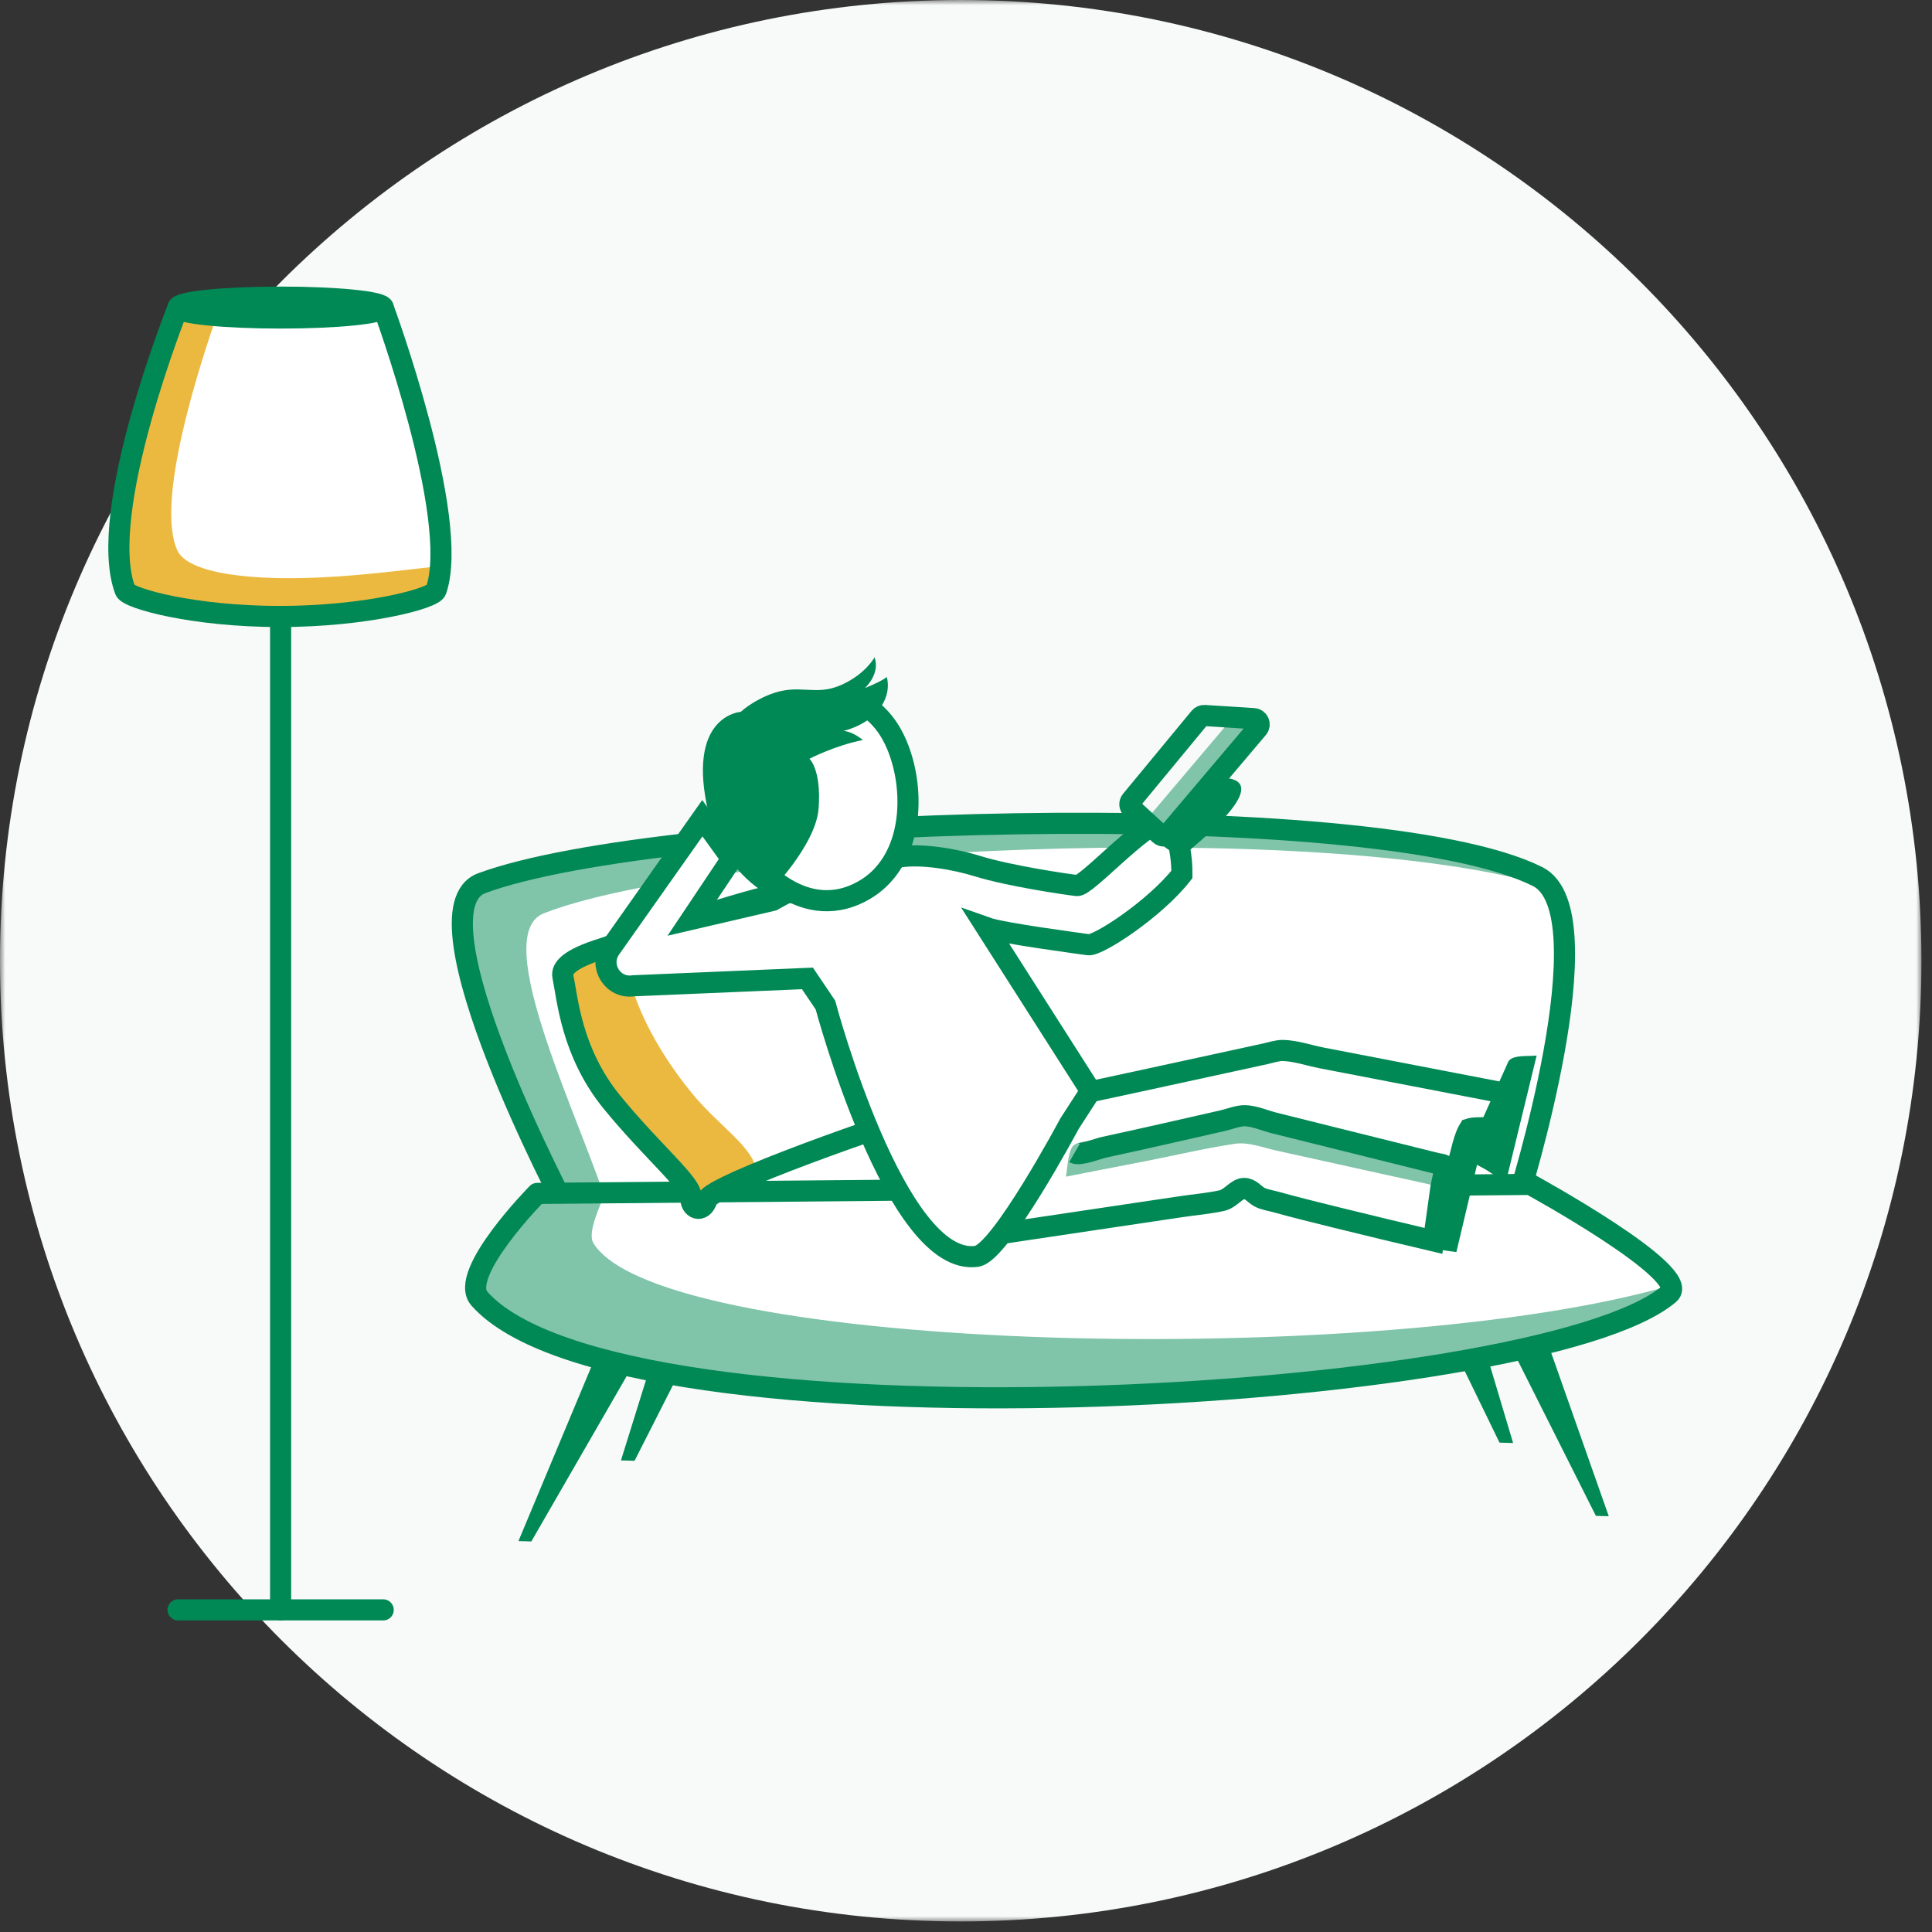
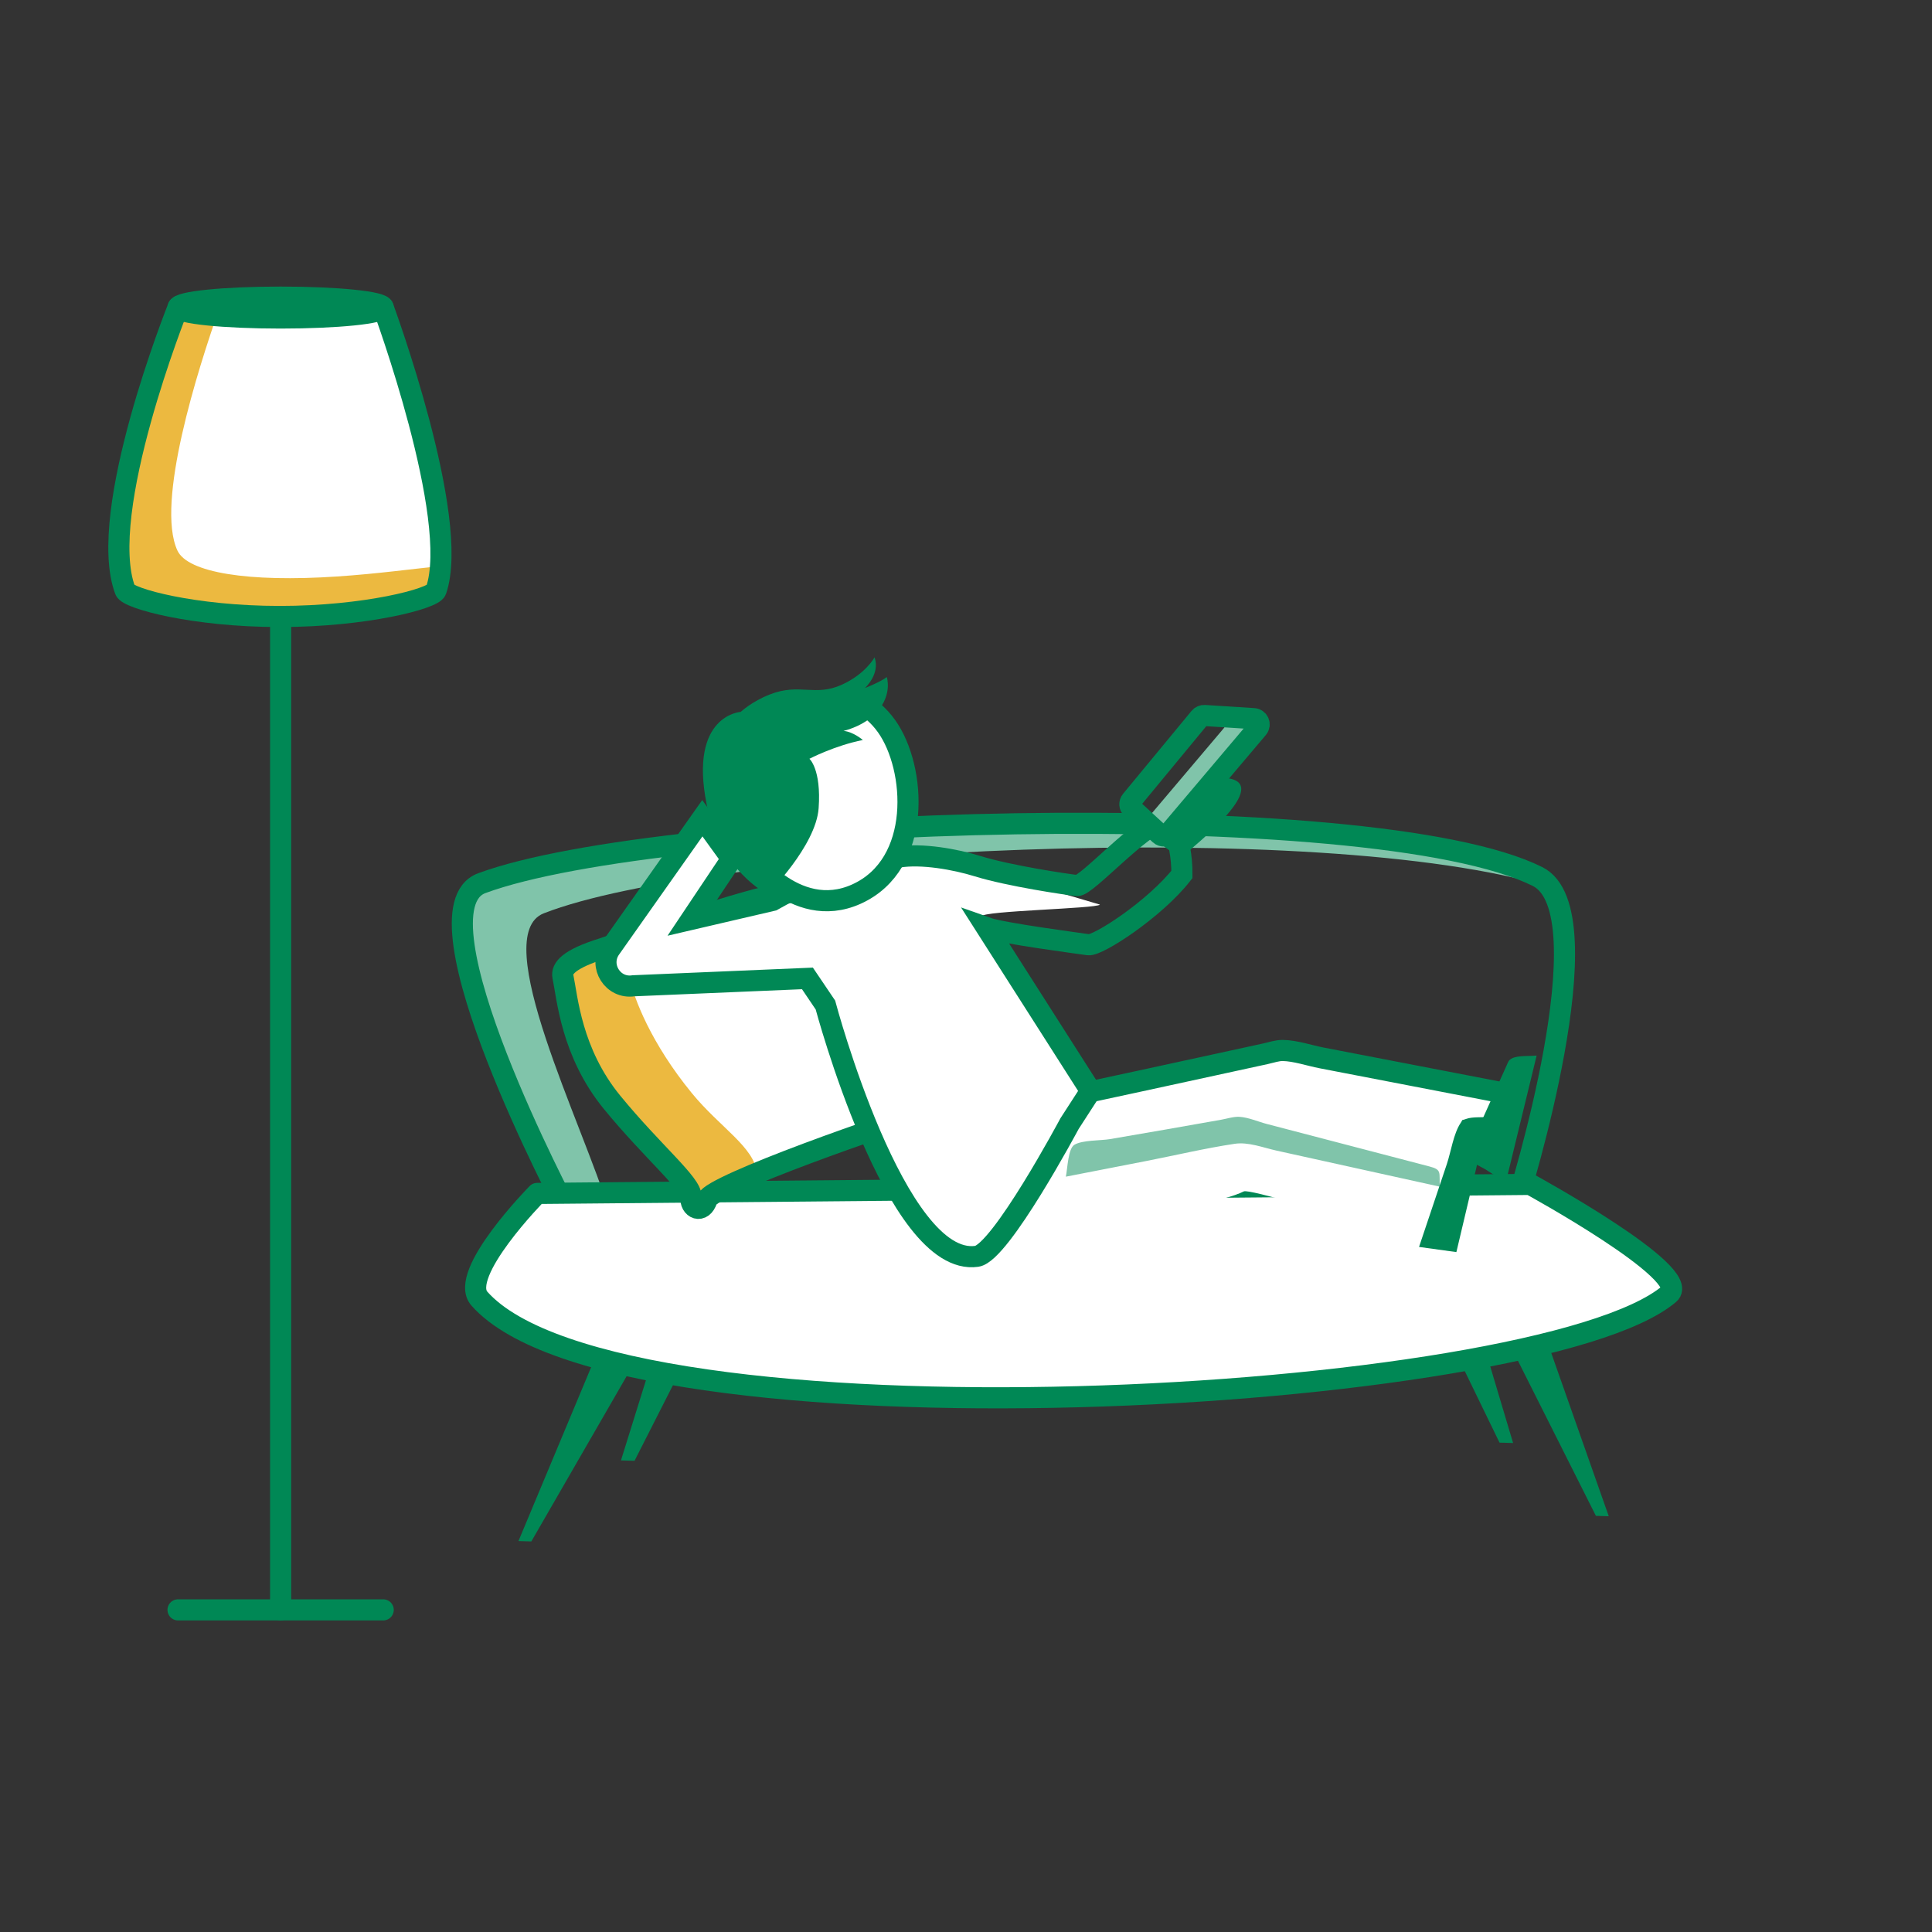
<svg xmlns="http://www.w3.org/2000/svg" xmlns:xlink="http://www.w3.org/1999/xlink" width="183px" height="183px" viewBox="0 0 183 183" version="1.1">
  <rect x="0" y="0" width="183" height="183" fill="#333333" stroke="none" />
  <title>illu_sofa-und-lampe-im-kreis_duotone</title>
  <defs>
    <polygon id="path-1" points="0 0 182 0 182 182 0 182" />
  </defs>
  <g id="Symbols" stroke="none" stroke-width="1" fill="none" fill-rule="evenodd">
    <g id="Group-74">
      <g id="Group-3">
        <mask id="mask-2" fill="white">
          <use xlink:href="#path-1" />
        </mask>
        <g id="Clip-2" />
-         <path d="M182,91 C182,141.258 141.258,182 91,182 C40.742,182 0,141.258 0,91 C0,40.742 40.742,-0 91,-0 C141.258,-0 182,40.742 182,91" id="Fill-1" fill="#f8f9f9" mask="url(#mask-2)" />
      </g>
      <g id="Group-6" transform="translate(11.258, 28.144)">
        <g id="Group-5" transform="translate(0, 0)">
          <path d="M5.606,0.989 C5.606,0.989 -2.179,20.412 0.599,27.778 C0.892,28.551 7.191,29.276 15.322,29.276 C23.453,29.276 29.775,28.56 30.044,27.778 C32.407,20.947 25.039,0.989 25.039,0.989 L5.606,0.989 Z" id="Fill-4" fill="#FFFFFF" />
          <path d="M20.665,26.461 C12.256,27.026 6.511,26.093 5.545,24 C3.46,19.481 7.465,6.882 9.541,0.989 L5.606,0.989 C5.606,0.989 -2.179,20.413 0.6,27.778 C0.892,28.551 7.104,30.25 15.235,30.25 C23.366,30.25 29.775,28.56 30.045,27.778 C30.272,27.123 30.407,26.344 30.47,25.477 C27.872,25.734 24.549,26.202 20.665,26.461" id="Fill-6" fill="#ecb940" />
          <line x1="5.606" y1="124.344" x2="25.039" y2="124.344" id="Stroke-8" stroke="#008855" stroke-width="2" stroke-linecap="round" stroke-linejoin="round" />
          <line x1="15.322" y1="30.25" x2="15.322" y2="124.344" id="Stroke-10" stroke="#008855" stroke-width="2" stroke-linecap="round" stroke-linejoin="round" />
          <path d="M25.039,0.989 C25.039,1.535 20.689,1.978 15.322,1.978 C9.957,1.978 5.605,1.535 5.605,0.989 C5.605,0.444 9.957,-2.07810976e-16 15.322,-2.07810976e-16 C20.689,-2.07810976e-16 25.039,0.444 25.039,0.989 Z" id="Stroke-12" stroke="#008855" stroke-width="2" stroke-linecap="round" stroke-linejoin="round" />
          <path d="M25.039,0.989 C25.039,0.989 32.407,20.947 30.046,27.778 C29.775,28.56 23.366,30.25 15.234,30.25 C7.103,30.25 0.892,28.551 0.6,27.778 C-2.179,20.412 5.605,0.989 5.605,0.989" id="Stroke-14" stroke="#008855" stroke-width="2" stroke-linecap="round" stroke-linejoin="round" />
        </g>
        <g id="Group-4" transform="translate(32.534, 34.117)">
          <g id="Group-2" transform="translate(0, 15.721)">
            <polygon id="Fill-16" fill="#008855" points="14.877 45.121 19.664 45.26 6.536 68.024 5.316 67.989" />
            <polygon id="Fill-18" fill="#008855" points="100.353 42.251 95.564 42.111 107.372 65.601 108.591 65.637" />
            <polygon id="Fill-20" fill="#008855" points="93.619 38.9 88.57 38.752 98.243 58.664 99.53 58.701" />
            <polygon id="Fill-22" fill="#008855" points="21.087 40.896 26.135 41.044 16.312 60.385 15.026 60.348" />
-             <path d="M9.948,36.724 C9.948,36.724 -5.14,8.254 1.847,5.671 C19.012,-0.673 86.19,-2.769 101.844,5.043 C108.54,8.384 99.948,35.729 99.948,35.729 L9.948,36.724 Z" id="Fill-24" fill="#FFFFFF" />
            <path d="M7.723,8.525 C23.508,2.37 81.37,-0.553 102.936,6.031 C102.651,5.607 102.294,5.267 101.846,5.043 C86.191,-2.768 19.012,-0.673 1.846,5.672 C-5.139,8.253 9.948,36.723 9.948,36.723 L13.94,36.817 C11.429,28.499 2.387,10.604 7.723,8.525" id="Fill-26" fill="#80c4aa" />
            <path d="M9.948,36.724 C9.948,36.724 -5.14,8.254 1.847,5.671 C19.012,-0.673 86.19,-2.769 101.844,5.043 C108.54,8.384 99.948,35.729 99.948,35.729 L9.948,36.724 Z" id="Stroke-28" stroke="#008855" stroke-width="2" stroke-linecap="round" stroke-linejoin="round" />
            <path d="M7.092,35.06 C7.092,35.06 -0.444,42.7 1.618,45.028 C14.828,59.931 101.992,55.042 114.313,44.582 C116.591,42.648 101.15,34.206 101.15,34.206 L7.092,35.06 Z" id="Fill-30" fill="#FFFFFF" />
-             <path d="M12.429,39.792 C11.761,38.722 13.192,36.044 13.417,35.172 C13.573,34.563 7.092,35.06 7.092,35.06 C7.092,35.06 -0.445,42.7 1.618,45.027 C14.828,59.93 101.992,55.042 114.313,44.582 C114.557,44.375 114.613,44.092 114.53,43.756 C87.329,51.745 18.986,50.286 12.429,39.792" id="Fill-32" fill="#80c4aa" />
            <path d="M7.092,35.06 C7.092,35.06 -0.444,42.7 1.618,45.028 C14.828,59.931 101.992,55.042 114.313,44.582 C116.591,42.648 101.15,34.206 101.15,34.206 L7.092,35.06 Z" id="Stroke-34" stroke="#008855" stroke-width="2" stroke-linecap="round" stroke-linejoin="round" />
            <path d="M13.35,11.842 C13.35,11.842 22.024,8.778 27.895,7.195 C30.969,6.364 35.947,6.228 37.643,6.542 C40.125,6.999 45.179,12.618 46.989,15.728 C48.818,18.869 50.375,23.998 51.248,26.29 C51.687,27.439 47.471,26.392 44.98,27.078 C40.659,28.265 23.607,34.26 23.177,35.641 C22.749,37.022 21.526,36.523 21.652,35.36 C21.778,34.198 18.042,31.146 14.175,26.421 C10.311,21.695 9.949,16.51 9.527,14.515 C9.369,13.765 10.058,12.857 13.35,11.842" id="Fill-36" fill="#FFFFFF" />
            <path d="M21.737,25.557 C17.87,20.831 16.248,16.585 15.825,14.592 C15.666,13.84 16.355,12.932 19.648,11.918 C19.648,11.918 28.323,8.854 34.194,7.27 C35.284,6.976 36.614,6.77 37.952,6.64 C37.85,6.603 37.746,6.561 37.643,6.542 C35.947,6.228 30.969,6.364 27.896,7.193 C22.024,8.778 13.35,11.842 13.35,11.842 C10.058,12.857 9.368,13.765 9.528,14.515 C9.95,16.51 10.311,21.696 14.176,26.421 C18.042,31.146 21.778,34.196 21.652,35.36 C21.525,36.524 22.749,37.022 23.178,35.641 C23.318,35.19 25.24,34.245 27.906,33.136 C27.675,30.686 24.397,28.809 21.737,25.557" id="Fill-38" fill="#ecb940" />
            <path d="M13.35,11.842 C13.35,11.842 22.024,8.778 27.895,7.195 C30.969,6.364 35.947,6.228 37.643,6.542 C40.125,6.999 45.179,12.618 46.989,15.728 C48.818,18.869 50.375,23.998 51.248,26.29 C51.687,27.439 47.471,26.392 44.98,27.078 C40.659,28.265 23.607,34.26 23.177,35.641 C22.749,37.022 21.526,36.523 21.652,35.36 C21.778,34.198 18.042,31.146 14.175,26.421 C10.311,21.695 9.949,16.51 9.527,14.515 C9.369,13.765 10.058,12.857 13.35,11.842 Z" id="Stroke-40" stroke="#008855" stroke-width="2" stroke-linecap="round" stroke-linejoin="round" />
          </g>
          <g id="Group" transform="translate(13.606, 0)">
            <path d="M84.799,41.028 C78.908,39.893 73.016,38.756 67.125,37.62 C65.699,37.345 64.118,36.736 62.677,37.032 C59.48,37.688 56.301,38.434 53.112,39.126 C51.133,39.556 49.153,39.985 47.17,40.401 C46.536,40.534 45.085,41.135 44.435,40.933 C44.531,40.945 44.625,40.956 44.719,40.966 C44.046,40.912 43.314,42.696 42.982,43.216 C41.817,45.044 40.654,46.871 39.49,48.698 C37.789,51.369 36.087,52.362 34.386,55.032 C41.519,53.825 56.661,52.445 60.415,50.59 C60.93,50.337 69.298,52.909 71.18,53.334 C75.02,54.2 75.875,54.782 79.725,55.594 C79.763,54.338 80.686,49.063 81.087,47.995 C81.181,47.743 84.507,42.37 84.799,41.028" id="Fill-42" fill="#FFFFFF" />
            <path d="M35.749,43.266 C36.288,43.434 37.508,42.931 38.037,42.821 C39.912,42.432 41.785,42.03 43.659,41.628 C48.284,40.637 52.907,39.633 57.53,38.627 C59.186,38.267 60.842,37.905 62.499,37.545 C63.025,37.429 63.594,37.228 64.127,37.24 C65.316,37.264 66.636,37.723 67.798,37.947 C70.015,38.375 72.232,38.803 74.45,39.23 C78.125,39.939 81.798,40.647 85.472,41.355 C84.992,43.568 84.513,45.782 84.032,47.995" id="Stroke-44" stroke="#008855" stroke-width="2" />
            <path d="M85.23,49.747 L88.154,37.721 C87.516,37.794 86.382,37.695 85.821,37.987 C85.493,38.158 85.49,38.256 85.302,38.676 L82.92,43.972 C82.557,44.778 82.194,45.586 81.831,46.392 C81.747,46.58 81.398,47.113 81.447,47.302 C81.535,47.642 83.033,48.327 83.329,48.518 C83.963,48.926 84.596,49.336 85.23,49.747" id="Fill-46" fill="#008855" />
            <path d="M43.56,49.194 C43.721,48.412 43.767,46.541 44.366,46.175 C45.12,45.716 46.859,45.785 47.726,45.638 C51.242,45.044 54.751,44.424 58.261,43.802 C58.811,43.705 59.453,43.493 60.011,43.526 C60.846,43.576 61.792,43.992 62.597,44.202 C66.175,45.137 69.751,46.071 73.328,47.005 C74.882,47.411 76.434,47.817 77.988,48.223 C79.204,48.54 78.91,48.784 78.983,50.141 C73.829,49.003 68.675,47.866 63.521,46.727 C62.241,46.445 60.852,45.885 59.547,46.081 C56.736,46.503 53.94,47.172 51.151,47.715 C48.62,48.208 46.09,48.701 43.56,49.194" id="Fill-48" fill="#80c4aa" />
-             <path d="M44.38,46.951 C44.855,47.225 46.644,46.525 47.144,46.417 C49.072,46.003 50.996,45.57 52.919,45.136 C54.761,44.72 56.6,44.303 58.439,43.882 C59.079,43.734 59.876,43.408 60.532,43.42 C61.418,43.44 62.49,43.909 63.341,44.119 L68.868,45.496 C72.148,46.313 75.429,47.13 78.711,47.945 C78.837,47.977 79.309,48.019 79.38,48.126 C79.56,48.393 79.14,49.849 79.1,50.132 C78.861,51.847 78.621,53.563 78.382,55.278 C75.313,54.555 72.249,53.819 69.189,53.064 C67.263,52.588 65.334,52.113 63.42,51.582 C62.937,51.447 62.31,51.362 61.87,51.114 C61.422,50.861 61.042,50.314 60.462,50.308 C59.75,50.299 59.166,51.276 58.35,51.458 C57.092,51.738 55.767,51.843 54.493,52.033 C50.276,52.663 46.061,53.291 41.845,53.919 C38.949,54.351 36.054,54.783 33.158,55.216" id="Stroke-50" stroke="#008855" stroke-width="2" />
            <path d="M80.551,56.338 C81.56,52.07 82.571,47.803 83.582,43.536 C82.939,43.594 82.063,43.507 81.466,43.727 C80.915,43.931 81.246,43.671 80.951,44.111 C80.278,45.118 80.032,46.851 79.65,47.992 C78.772,50.611 77.893,53.229 77.014,55.849 L80.551,56.338 Z" id="Fill-52" fill="#008855" />
            <path d="M46.791,23.425 C46.458,23.81 35.652,24.007 35.584,24.535 C35.554,24.768 36.071,25.357 36.197,25.558 C36.799,26.52 37.401,27.482 38.003,28.443 C39.67,31.107 41.337,33.771 43.005,36.434 C43.65,37.466 44.296,38.499 44.942,39.531 C45.141,39.847 45.909,40.687 45.909,41.076 C45.909,41.313 45.446,41.783 45.311,41.979 C44.648,42.941 43.983,43.904 43.318,44.867 C40.587,48.825 37.855,52.782 35.125,56.739 C33.433,55.381 31.159,55.678 30.661,54.667 C29.899,53.118 26.298,48.475 25.775,46.832 C24.608,43.177 22.69,39.123 21.523,35.468 C21.523,35.468 14.211,23.813 16.514,23.475 C18.637,23.164 23.089,21.546 24.251,19.742 C24.429,19.464 24.771,18.647 25.07,18.514 C25.58,18.288 27.152,18.838 27.705,18.924 C28.47,19.044 28.589,19.099 29.218,18.801 C30.039,18.411 46.791,23.425 46.791,23.425" id="Fill-54" fill="#FFFFFF" />
-             <path d="M28.708,18.834 C30.895,18.467 33.107,19.131 35.225,19.79 C38.164,20.7 41.678,20.707 44.618,21.619 C45.58,21.918 50.966,16.463 53.231,15.924 C53.406,15.883 54.568,18.918 54.553,20.569 C51.063,24.608 47.189,26.951 45.69,27.225 C44.799,27.388 37.541,26.146 36.044,25.613 C36.738,26.487 37.431,27.362 38.125,28.237 L30.905,29.127 L28.708,18.834 Z" id="Fill-56" fill="#FFFFFF" />
            <path d="M21.134,3.976 C21.134,3.976 25.11,4.469 26.58,6.526 C29.39,10.465 29.994,19.61 23.713,22.433 C17.819,25.083 13.303,18.431 13.303,18.431 L21.134,3.976 Z" id="Fill-58" fill="#FFFFFF" />
            <path d="M23.374,4.011 C23.374,4.011 25.111,4.469 26.579,6.526 C29.39,10.465 29.994,19.61 23.713,22.433 C17.819,25.083 13.303,18.43 13.303,18.43" id="Stroke-60" stroke="#008855" stroke-width="2" stroke-linejoin="round" />
            <path d="M25.439,-1.14397763e-14 C25.439,-1.14397763e-14 24.611,1.559 22.355,2.588 C19.784,3.763 18.367,2.405 15.527,3.515 C13.806,4.187 12.767,5.166 12.767,5.166 C12.767,5.166 7.854,5.46 9.531,13.898 C10.791,20.235 15.301,22.436 15.301,22.436 C15.301,22.436 19.891,17.871 20.144,14.29 C20.406,10.587 19.27,9.611 19.27,9.611 C19.27,9.611 21.653,8.366 24.332,7.832 C24.332,7.832 23.419,7.044 22.499,6.971 C22.499,6.971 24.451,6.541 25.664,5.181 C27.161,3.499 26.597,1.869 26.597,1.869 C26.049,2.318 24.522,2.916 24.522,2.916 C24.522,2.916 26.004,1.587 25.439,-1.14397763e-14" id="Fill-62" fill="#008855" />
            <path d="M9.129,15.242 L0.389,27.627 C-0.706,29.257 0.662,31.412 2.604,31.114 L22.893,30.614 L16.575,23.076 L8.07,24.823 L11.907,19.085 L9.129,15.242 Z" id="Fill-64" fill="#FFFFFF" />
            <path d="M17.293,22.189 L15.774,23.03 L8.07,24.823 L11.907,19.086 L9.128,15.241 L0.39,27.626 C-0.706,29.257 0.662,31.412 2.604,31.113 L19.083,30.414 L20.785,32.934 C20.785,32.934 27.42,57.832 35.123,56.739 C37.37,56.42 43.906,44.175 43.906,44.175 L45.909,41.076 L36.044,25.613 C37.541,26.147 44.901,27.106 45.69,27.225 C46.587,27.36 51.989,23.848 54.553,20.569 C54.569,18.919 54.261,17.264 53.654,15.729 C53.602,15.603 53.543,15.469 53.429,15.396 C53.278,15.299 53.081,15.339 52.906,15.381 C50.641,15.919 45.497,21.715 44.618,21.619 C43.616,21.512 38.164,20.7 35.224,19.79 C33.108,19.131 29.891,18.557 27.705,18.924" id="Stroke-66" stroke="#008855" stroke-width="2" />
            <path d="M54.409,19.024 C55.878,17.742 62.495,12.493 59.325,11.54 C57.31,10.934 53.509,13.872 52.401,15.66 C51.3,17.437 53.422,18.186 54.409,19.024" id="Fill-68" fill="#008855" />
            <path d="M58.52,6.716 C58.812,6.369 58.586,5.838 58.134,5.809 L56.266,5.69 C56.379,5.57 56.534,5.5 56.698,5.511 L61.354,5.809 C61.806,5.838 62.032,6.369 61.74,6.716 L53.262,16.73 C53.06,16.97 52.7,16.993 52.468,16.781 L51.082,15.504 L58.52,6.716 Z" id="Fill-70" fill="#80c4aa" />
            <path d="M49.8,14.323 L52.468,16.78 C52.7,16.993 53.06,16.97 53.262,16.731 L61.739,6.715 C62.032,6.37 61.806,5.838 61.353,5.809 L56.698,5.511 C56.522,5.5 56.35,5.574 56.238,5.71 L49.749,13.567 C49.561,13.792 49.584,14.124 49.8,14.323 Z" id="Stroke-72" stroke="#008855" stroke-width="2" stroke-linecap="round" stroke-linejoin="round" />
          </g>
        </g>
      </g>
    </g>
  </g>
</svg>